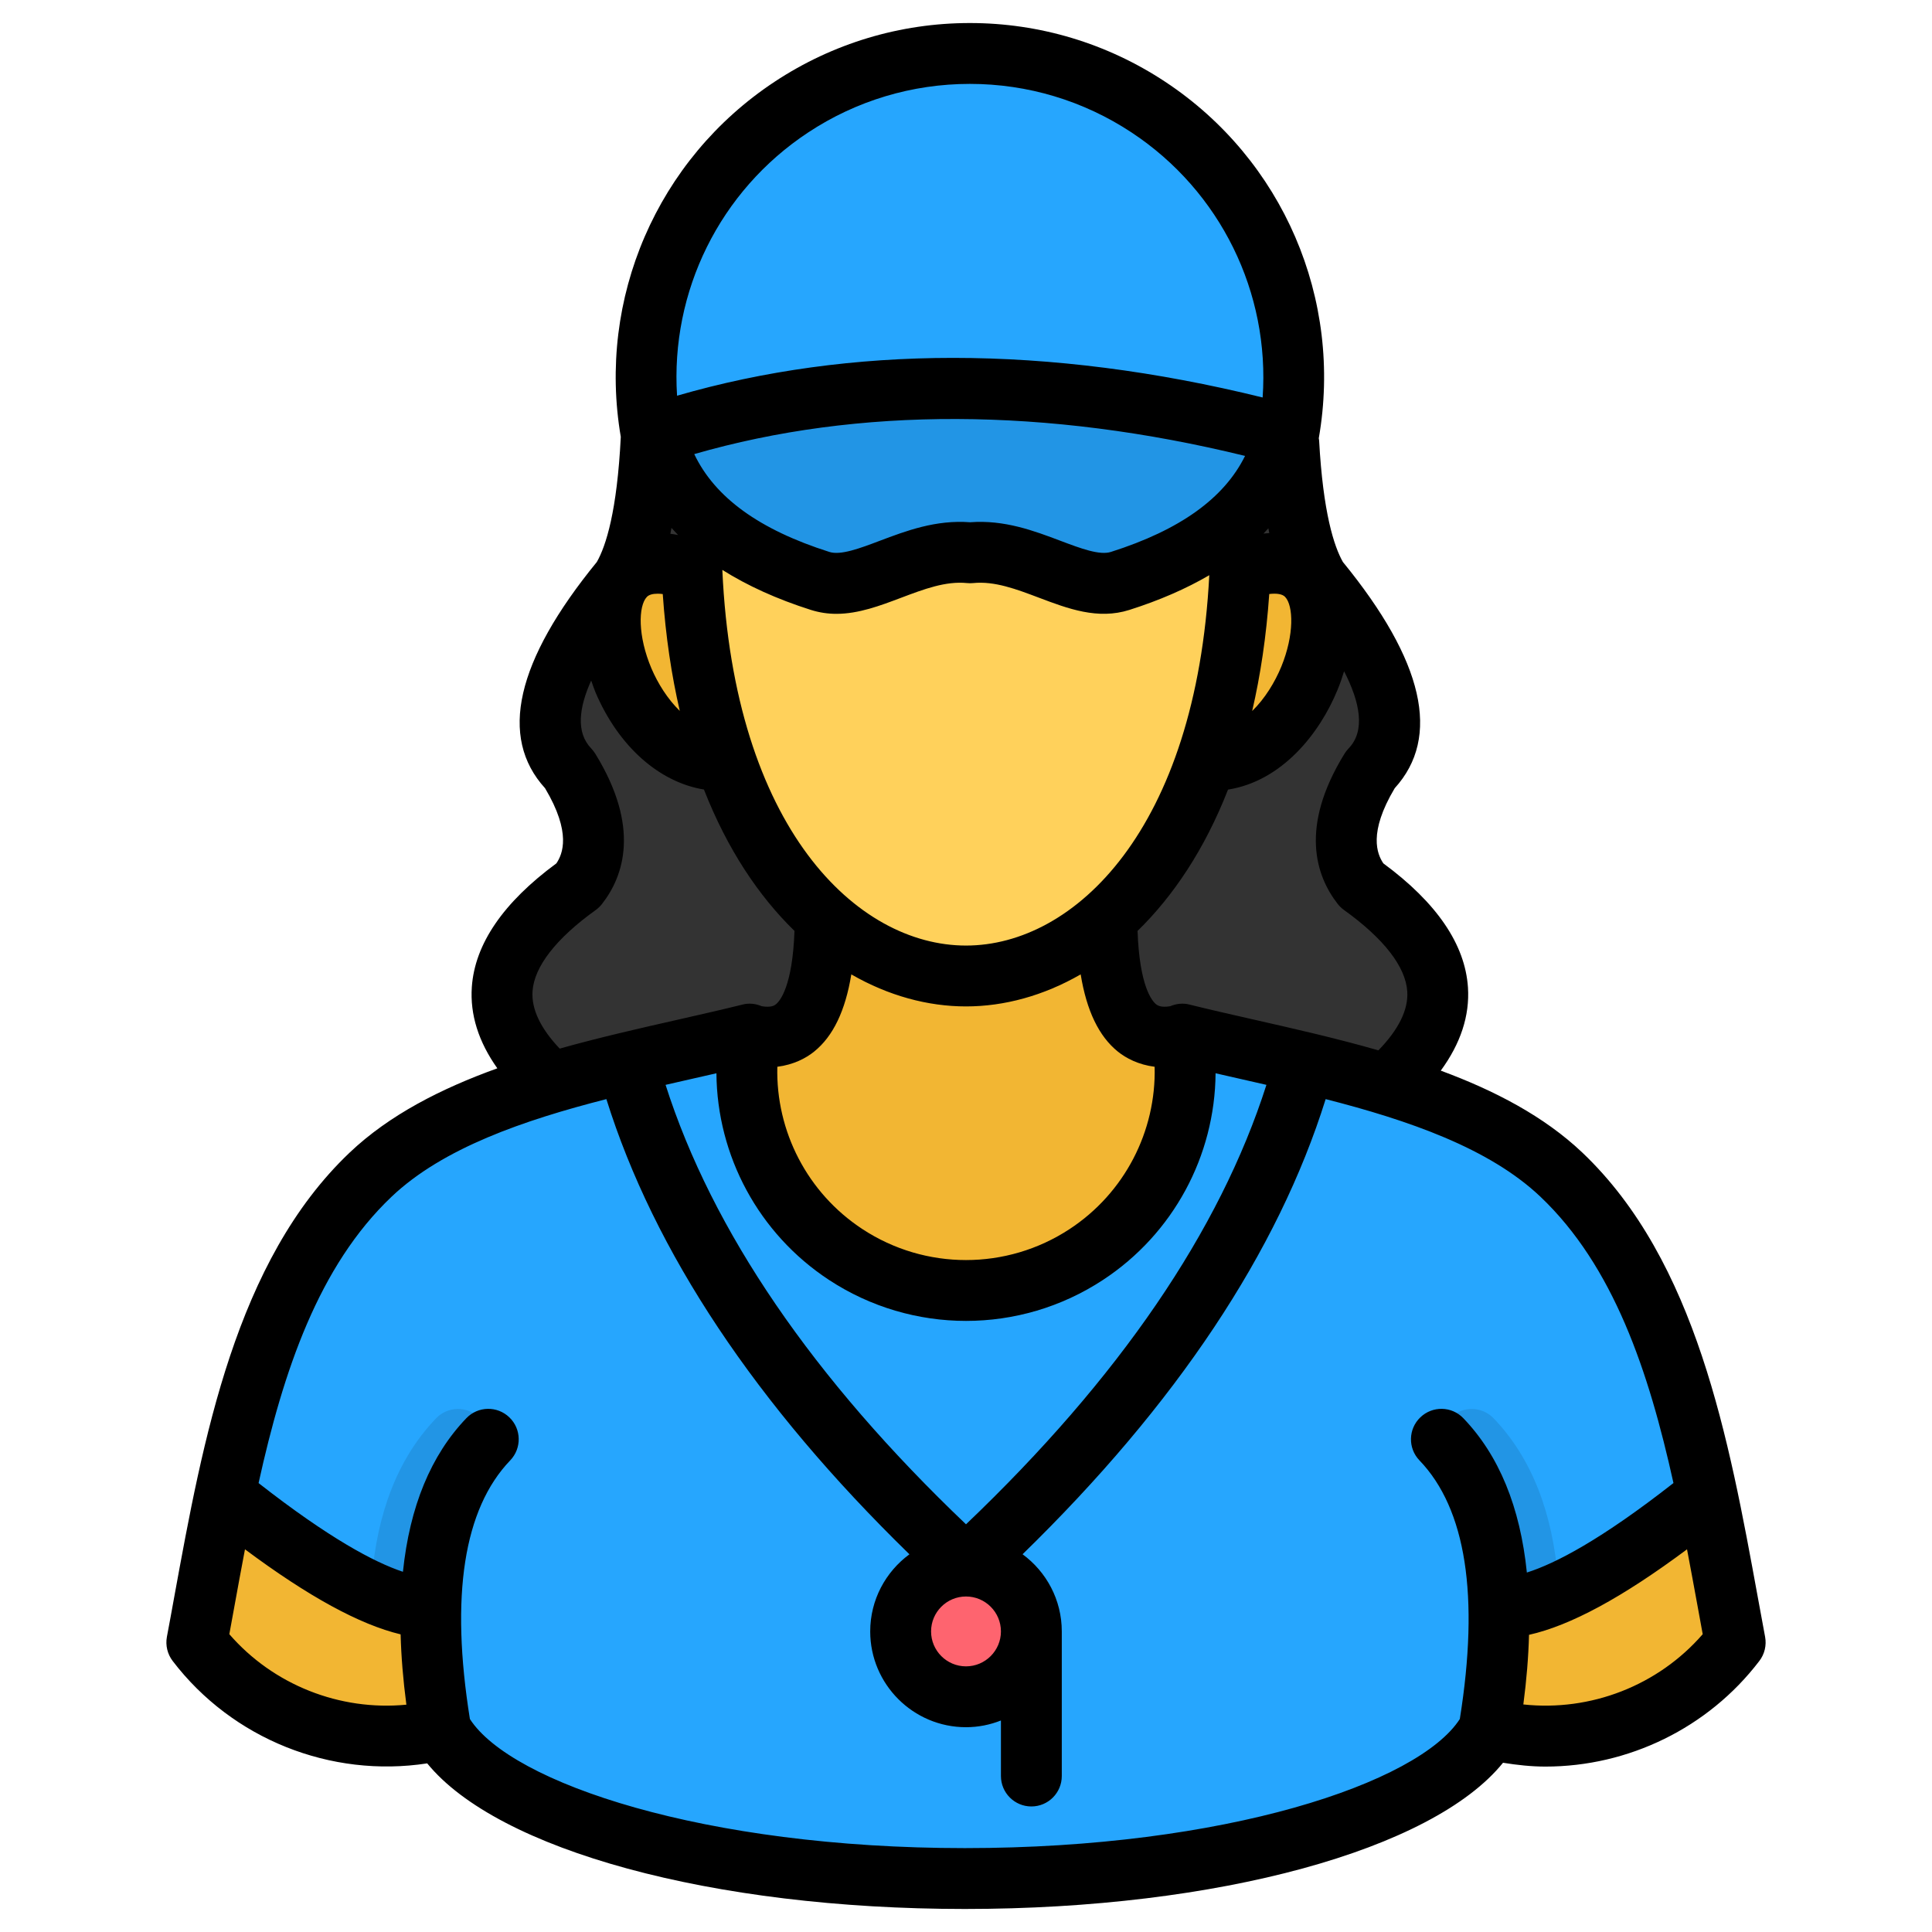
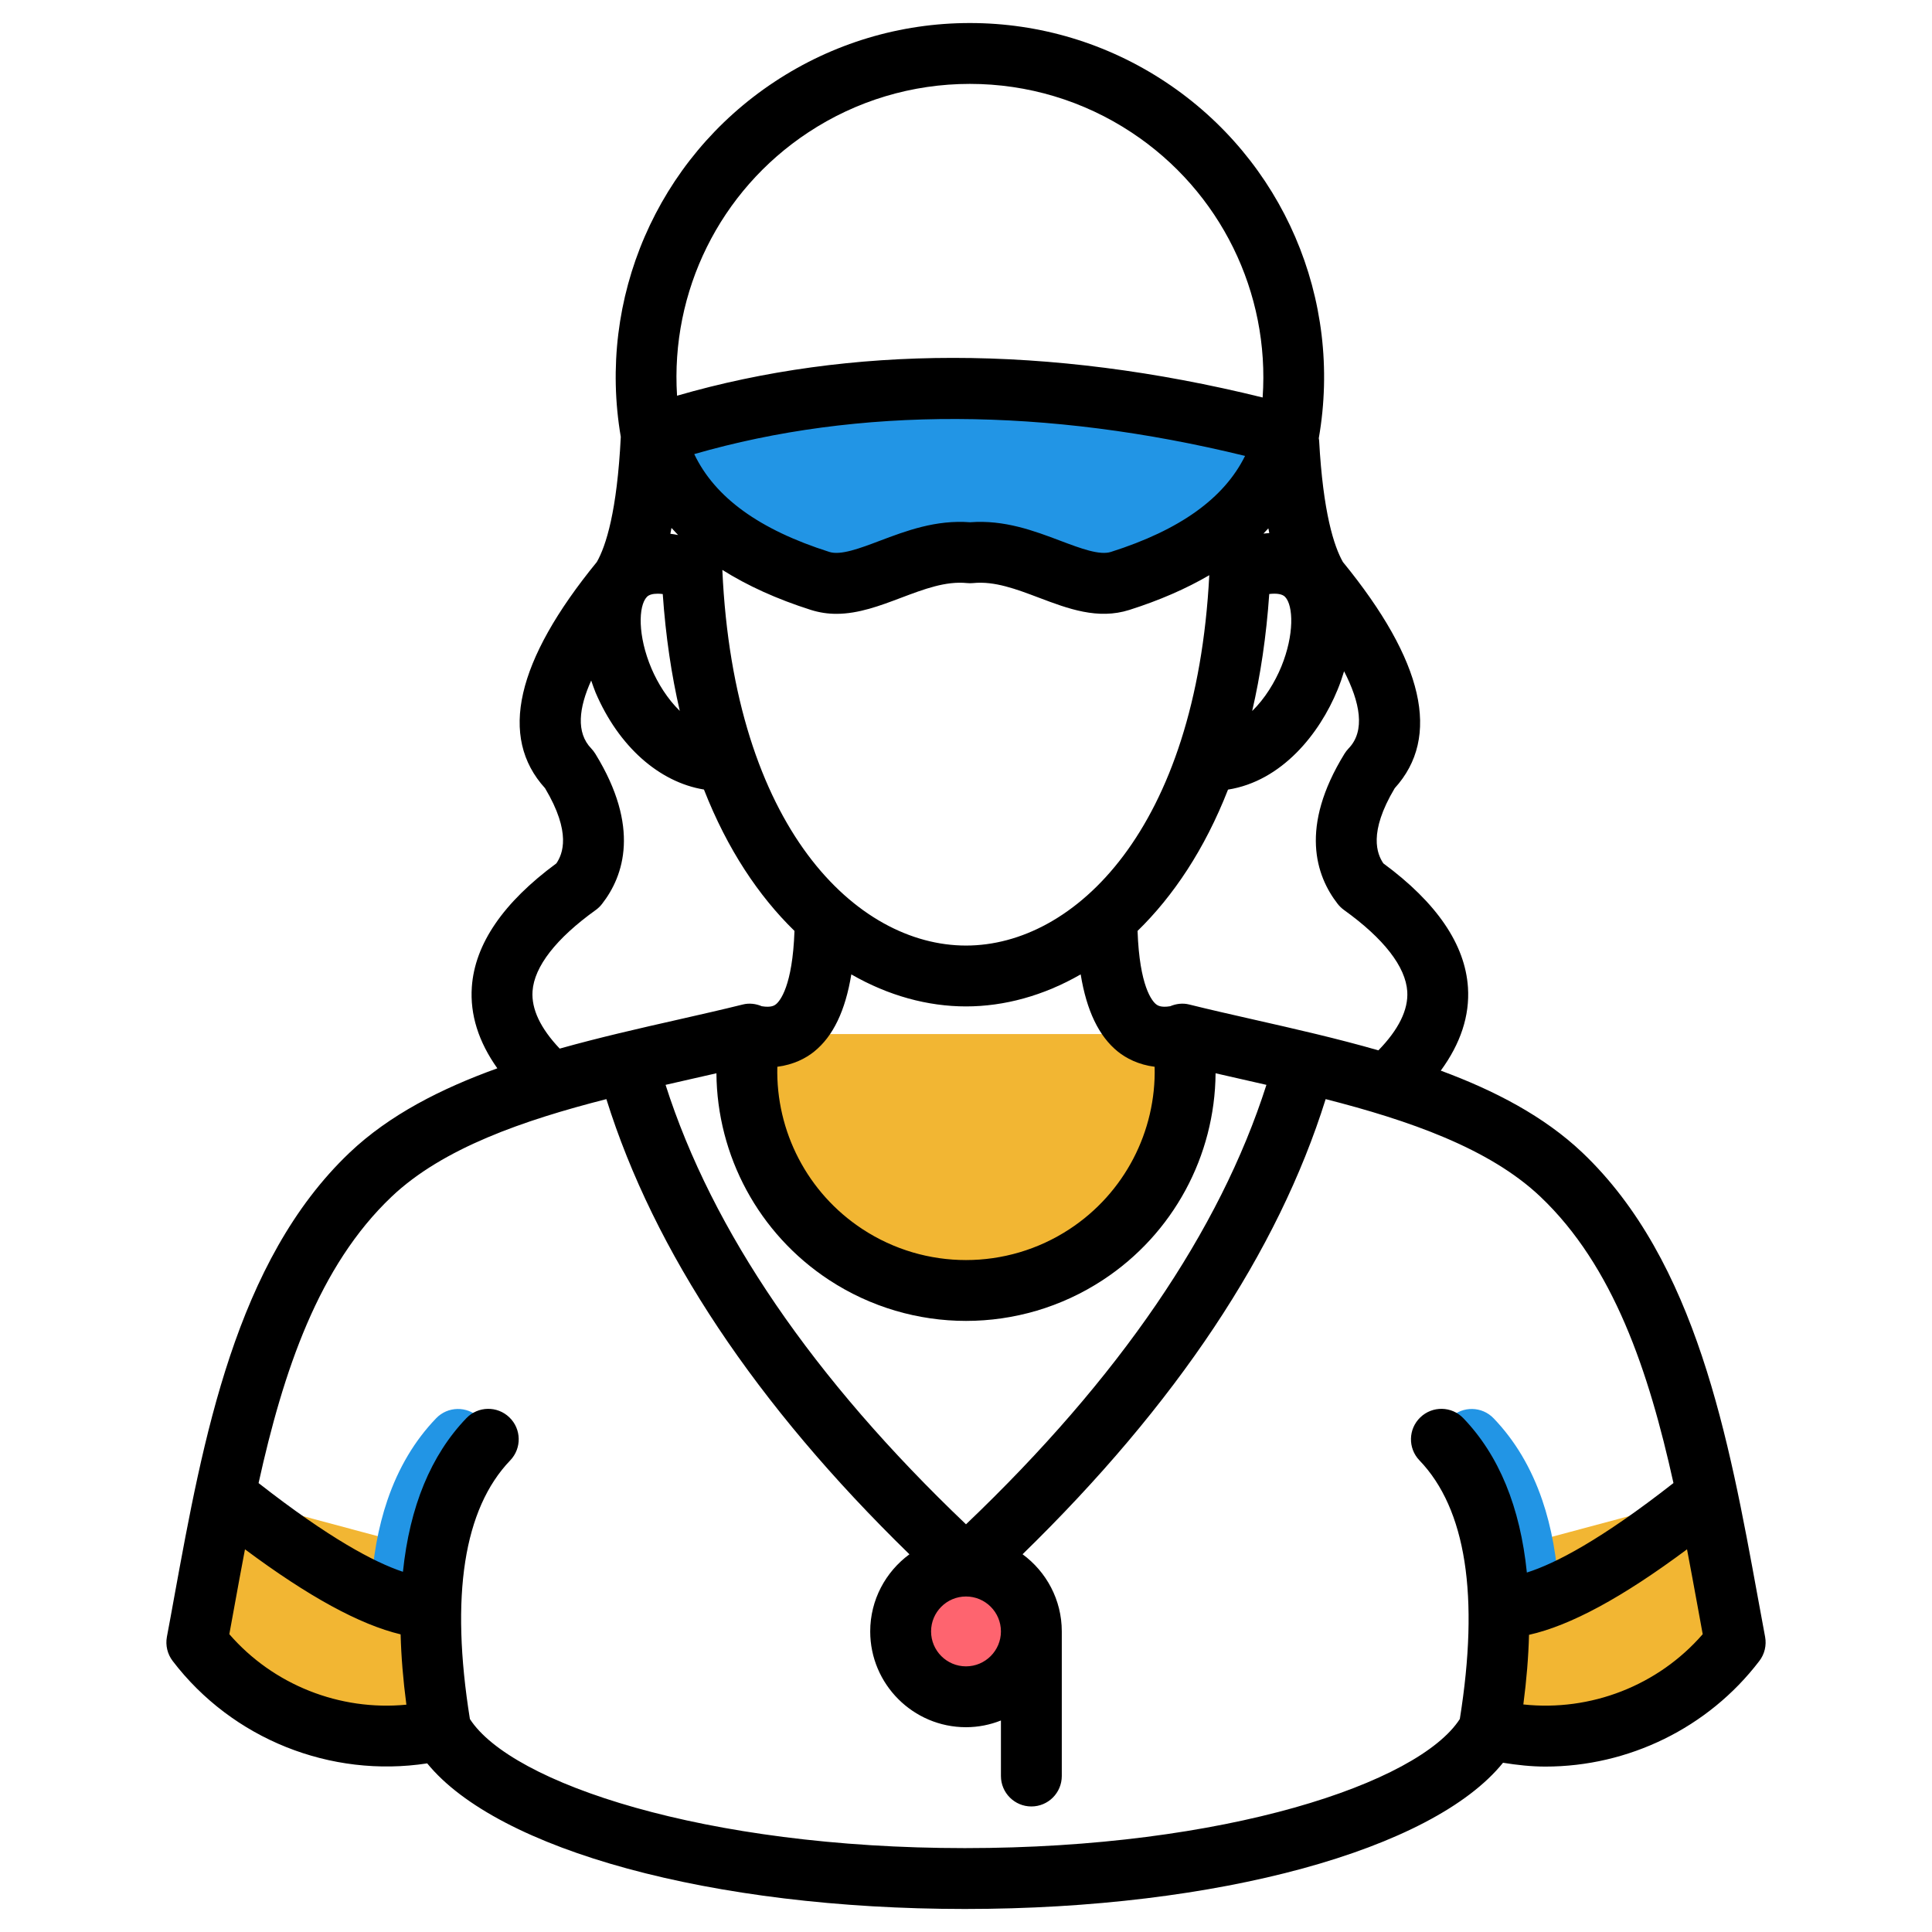
<svg xmlns="http://www.w3.org/2000/svg" width="50" height="50" viewBox="0 0 50 50" fill="none">
  <path fill-rule="evenodd" clip-rule="evenodd" d="M11.467 40.209L5.817 38.695C5.547 39.974 5.326 41.266 5.093 42.508C6.575 44.45 9.093 45.334 11.467 44.762V40.209ZM38.533 40.209L44.182 38.695C44.452 39.974 44.674 41.266 44.907 42.508C43.425 44.45 40.907 45.334 38.533 44.762V40.209Z" fill="#F2B633" />
-   <path fill-rule="evenodd" clip-rule="evenodd" d="M16.857 11.274C17.184 6.963 20.777 3.633 25.1 3.633C29.423 3.633 33.017 6.963 33.344 11.274C33.429 13.06 33.683 14.3 34.107 14.997C35.984 17.279 36.437 18.92 35.464 19.922C34.714 21.142 34.64 22.138 35.241 22.91C37.617 24.616 37.842 26.326 35.915 28.043C34.358 32.692 30.004 35.827 25.101 35.827C20.197 35.827 15.842 32.692 14.286 28.043C12.358 26.326 12.583 24.616 14.96 22.91C15.561 22.138 15.487 21.142 14.737 19.922C13.764 18.92 14.217 17.279 16.094 14.997C16.518 14.3 16.772 13.06 16.857 11.274Z" fill="#333333" />
-   <path fill-rule="evenodd" clip-rule="evenodd" d="M38.791 41.613C39.946 41.599 41.783 40.626 44.182 38.695C43.513 35.523 42.549 32.434 40.407 30.4C38.793 28.867 36.233 28.091 33.766 27.5C33.766 27.5 32.712 27.238 30.588 26.761C27.315 29.356 22.674 29.37 19.411 26.761C19.411 26.761 18.352 27.008 16.233 27.5C13.768 28.091 11.205 28.869 9.592 30.4C7.451 32.434 6.487 35.523 5.817 38.695C8.217 40.626 9.994 41.599 11.149 41.613C11.127 42.552 11.214 43.601 11.408 44.762C12.627 46.997 18.327 48.617 24.97 48.617C31.613 48.617 37.313 46.997 38.533 44.762C38.726 43.601 38.812 42.552 38.791 41.613Z" fill="#26A6FE" />
-   <path fill-rule="evenodd" clip-rule="evenodd" d="M30.588 26.761C29.313 27.086 28.659 26.112 28.645 23.791H21.355C21.34 26.112 20.687 27.086 19.411 26.761C19.027 28.988 20 31.23 21.889 32.469C23.778 33.708 26.222 33.708 28.111 32.469C30 31.23 30.973 28.988 30.588 26.761Z" fill="#F2B633" />
+   <path fill-rule="evenodd" clip-rule="evenodd" d="M30.588 26.761H21.355C21.34 26.112 20.687 27.086 19.411 26.761C19.027 28.988 20 31.23 21.889 32.469C23.778 33.708 26.222 33.708 28.111 32.469C30 31.23 30.973 28.988 30.588 26.761Z" fill="#F2B633" />
  <path fill-rule="evenodd" clip-rule="evenodd" d="M38.791 41.614C39.218 41.608 39.738 41.471 40.345 41.205C40.297 40.319 40.153 39.526 39.915 38.828C39.63 37.991 39.209 37.283 38.654 36.705C38.353 36.392 37.856 36.383 37.544 36.683C37.231 36.984 37.221 37.481 37.522 37.793C37.914 38.202 38.216 38.715 38.426 39.333C38.648 39.984 38.77 40.744 38.791 41.614Z" fill="#2295E5" />
  <path fill-rule="evenodd" clip-rule="evenodd" d="M9.596 41.197C10.2 41.469 10.718 41.608 11.149 41.614C11.17 40.744 11.292 39.984 11.514 39.333C11.724 38.715 12.026 38.202 12.418 37.793C12.719 37.481 12.709 36.984 12.397 36.683C12.084 36.383 11.587 36.392 11.287 36.705C10.731 37.283 10.31 37.991 10.025 38.828C9.788 39.524 9.645 40.314 9.596 41.197Z" fill="#2295E5" />
-   <path fill-rule="evenodd" clip-rule="evenodd" d="M32.094 14.761C30.899 16.105 30.564 18.009 31.232 19.68C34.197 19.835 35.701 13.421 32.094 14.761ZM17.905 14.761C19.101 16.105 19.435 18.009 18.768 19.68C15.802 19.835 14.298 13.421 17.905 14.761Z" fill="#F2B633" />
-   <path fill-rule="evenodd" clip-rule="evenodd" d="M17.905 14.761C17.834 12.18 19.171 9.764 21.395 8.452C23.62 7.141 26.381 7.141 28.605 8.452C30.829 9.764 32.165 12.181 32.094 14.761C31.479 28.758 18.521 28.758 17.905 14.761Z" fill="#FFD15B" />
-   <path fill-rule="evenodd" clip-rule="evenodd" d="M16.857 11.274H33.344C33.949 7.97 32.523 4.624 29.721 2.773C26.919 0.921 23.282 0.921 20.48 2.773C17.678 4.624 16.252 7.97 16.857 11.274Z" fill="#26A6FE" />
  <path fill-rule="evenodd" clip-rule="evenodd" d="M33.344 11.274C27.979 9.817 22.219 9.476 16.856 11.274C17.284 13.013 18.805 14.268 21.219 15.035C22.31 15.382 23.604 14.158 25.1 14.307C26.597 14.158 27.891 15.382 28.982 15.035C31.396 14.268 32.917 13.013 33.344 11.274Z" fill="#2295E5" />
  <path fill-rule="evenodd" clip-rule="evenodd" d="M25 40.529C25.934 40.529 26.692 41.287 26.692 42.221C26.692 43.156 25.934 43.913 25 43.913C24.066 43.913 23.308 43.156 23.308 42.221C23.308 41.287 24.066 40.529 25 40.529Z" fill="#FE646F" />
  <path d="M45.681 42.363C45.617 42.021 45.553 41.675 45.49 41.327C44.746 37.252 43.903 32.633 40.95 29.828C39.959 28.888 38.678 28.222 37.287 27.708C37.798 27.01 38.038 26.29 37.991 25.558C37.919 24.441 37.182 23.361 35.801 22.344C35.64 22.106 35.406 21.554 36.095 20.399C37.299 19.076 36.849 17.107 34.754 14.544C34.525 14.14 34.241 13.27 34.139 11.404C34.138 11.383 34.133 11.363 34.13 11.342C34.758 7.745 33.205 4.131 30.155 2.116C28.651 1.122 26.903 0.596 25.1 0.596C23.298 0.596 21.55 1.122 20.046 2.116C17.006 4.124 15.454 7.722 16.066 11.306C15.97 13.233 15.682 14.13 15.446 14.544C13.353 17.106 12.902 19.076 14.106 20.399C14.795 21.554 14.56 22.106 14.399 22.344C13.024 23.356 12.288 24.432 12.211 25.543C12.161 26.26 12.386 26.965 12.871 27.648C11.42 28.171 10.078 28.852 9.05 29.828C6.097 32.632 5.254 37.251 4.51 41.325C4.447 41.674 4.384 42.021 4.319 42.363C4.279 42.582 4.333 42.808 4.468 42.985C6.012 45.009 8.56 46.02 11.056 45.636C12.885 47.878 18.422 49.404 24.97 49.404C31.533 49.404 37.081 47.871 38.898 45.62C39.264 45.679 39.631 45.719 39.996 45.719C42.136 45.719 44.204 44.726 45.532 42.985C45.668 42.808 45.721 42.582 45.681 42.363ZM34.619 23.393C34.666 23.453 34.721 23.506 34.782 23.55C35.812 24.289 36.378 25.018 36.42 25.659C36.45 26.132 36.197 26.644 35.673 27.183C34.6 26.875 33.504 26.626 32.457 26.389C31.873 26.256 31.309 26.129 30.779 25.997C30.611 25.954 30.439 25.976 30.284 26.041C30.041 26.082 29.955 26.018 29.919 25.99C29.816 25.907 29.49 25.528 29.44 24.092C30.36 23.195 31.175 21.985 31.781 20.435C33.172 20.215 34.149 18.992 34.616 17.851C34.682 17.691 34.737 17.531 34.785 17.372C35.194 18.169 35.346 18.913 34.899 19.372C34.859 19.414 34.824 19.46 34.794 19.509C33.626 21.406 34.055 22.669 34.619 23.393ZM25 41.317C25.499 41.317 25.904 41.722 25.904 42.221C25.904 42.719 25.499 43.125 25 43.125C24.501 43.125 24.096 42.719 24.096 42.221C24.096 41.722 24.501 41.317 25 41.317ZM25 39.449C21.041 35.675 18.432 31.854 17.225 28.076C17.449 28.025 17.671 27.974 17.891 27.924C18.111 27.875 18.328 27.826 18.541 27.776C18.557 29.91 19.631 31.928 21.457 33.126C23.61 34.538 26.392 34.538 28.543 33.126C30.369 31.928 31.443 29.91 31.459 27.776C31.673 27.825 31.889 27.875 32.108 27.924C32.328 27.974 32.551 28.025 32.775 28.076C31.569 31.854 28.96 35.673 25 39.449ZM32.848 15.373C33.041 15.35 33.187 15.373 33.258 15.447C33.474 15.672 33.499 16.426 33.16 17.253C32.997 17.648 32.738 18.08 32.406 18.401C32.62 17.48 32.772 16.471 32.848 15.373ZM32.849 13.796C32.8 13.799 32.749 13.803 32.698 13.809C32.741 13.764 32.784 13.719 32.825 13.674C32.833 13.714 32.84 13.757 32.849 13.796ZM28.75 14.284C28.457 14.377 27.967 14.193 27.448 13.997C26.765 13.739 25.995 13.448 25.107 13.516C24.219 13.448 23.448 13.739 22.765 13.997C22.247 14.193 21.756 14.377 21.464 14.284C19.651 13.708 18.502 12.875 17.967 11.752C22.223 10.524 27.087 10.543 32.222 11.799C31.678 12.898 30.537 13.716 28.75 14.284ZM17.549 13.846C17.48 13.832 17.413 13.822 17.349 13.814C17.359 13.765 17.369 13.713 17.378 13.663C17.435 13.725 17.491 13.786 17.549 13.846ZM16.741 15.448C16.794 15.392 16.891 15.365 17.017 15.365C17.059 15.365 17.104 15.367 17.152 15.374C17.228 16.471 17.379 17.477 17.593 18.398C17.274 18.088 17.022 17.68 16.861 17.303C16.501 16.458 16.518 15.682 16.741 15.448ZM20.987 15.785C21.21 15.855 21.428 15.886 21.645 15.886C22.222 15.886 22.778 15.675 23.321 15.47C23.915 15.246 24.474 15.034 25.029 15.09C25.08 15.095 25.133 15.095 25.184 15.09C25.741 15.034 26.298 15.246 26.892 15.47C27.64 15.753 28.411 16.044 29.227 15.785C30.008 15.537 30.698 15.236 31.296 14.886C30.957 21.467 27.809 24.471 25 24.471C22.172 24.471 18.995 21.428 18.694 14.749C19.343 15.158 20.106 15.505 20.987 15.785ZM22.032 25.217C22.996 25.772 24.015 26.046 25 26.046C25.986 26.046 27.003 25.772 27.968 25.217C28.121 26.156 28.438 26.819 28.931 27.216C29.142 27.385 29.459 27.554 29.882 27.608C29.924 29.278 29.105 30.875 27.679 31.81C26.052 32.877 23.948 32.877 22.321 31.81C20.895 30.875 20.076 29.278 20.117 27.608C20.541 27.554 20.86 27.385 21.07 27.215C21.563 26.818 21.878 26.155 22.032 25.217ZM20.914 3.429C22.159 2.606 23.608 2.171 25.1 2.171C26.593 2.171 28.041 2.606 29.286 3.429C31.591 4.952 32.866 7.577 32.677 10.287C29.922 9.607 27.232 9.262 24.666 9.262C22.164 9.262 19.765 9.591 17.522 10.241C17.35 7.547 18.622 4.943 20.914 3.429ZM13.782 25.652C13.826 25.014 14.392 24.287 15.419 23.55C15.48 23.506 15.535 23.453 15.581 23.393C16.146 22.669 16.574 21.406 15.408 19.509C15.377 19.46 15.342 19.414 15.303 19.372C14.901 18.959 14.982 18.316 15.3 17.612C15.337 17.715 15.37 17.818 15.413 17.922C16.009 19.316 17.058 20.243 18.218 20.433C18.825 21.984 19.64 23.195 20.561 24.092C20.511 25.527 20.184 25.907 20.082 25.99C20.046 26.019 19.96 26.082 19.715 26.041C19.561 25.976 19.389 25.954 19.221 25.997C18.691 26.129 18.127 26.256 17.544 26.389C16.547 26.614 15.508 26.851 14.485 27.138C13.987 26.613 13.75 26.114 13.782 25.652ZM5.935 42.293C5.976 42.066 6.018 41.838 6.06 41.608C6.151 41.105 6.244 40.6 6.34 40.096C7.981 41.319 9.31 42.044 10.368 42.297C10.383 42.871 10.433 43.478 10.517 44.117C8.795 44.284 7.075 43.607 5.935 42.293ZM24.97 47.829C18.231 47.829 13.232 46.148 12.161 44.488C11.65 41.3 12.001 39.048 13.205 37.794C13.506 37.48 13.496 36.981 13.182 36.681C12.869 36.379 12.37 36.389 12.069 36.703C11.15 37.661 10.603 38.993 10.428 40.678C9.685 40.431 8.512 39.806 6.692 38.382C7.333 35.478 8.245 32.764 10.135 30.97C11.461 29.711 13.555 28.991 15.693 28.445C16.927 32.391 19.558 36.348 23.536 40.225C22.922 40.676 22.521 41.402 22.521 42.221C22.521 43.587 23.633 44.7 25 44.7C25.319 44.7 25.624 44.637 25.904 44.526V45.963C25.904 46.398 26.257 46.751 26.692 46.751C27.127 46.751 27.479 46.398 27.479 45.963V42.221C27.479 41.402 27.079 40.676 26.464 40.224C30.443 36.346 33.074 32.391 34.308 28.445C36.445 28.991 38.539 29.712 39.865 30.97C41.755 32.764 42.667 35.477 43.309 38.381C41.441 39.844 40.256 40.463 39.515 40.697C39.342 39.002 38.795 37.665 37.871 36.703C37.57 36.389 37.072 36.379 36.758 36.681C36.444 36.982 36.434 37.48 36.735 37.794C37.94 39.048 38.291 41.3 37.78 44.488C36.709 46.148 31.709 47.829 24.97 47.829ZM39.424 44.111C39.507 43.478 39.556 42.878 39.571 42.309C40.641 42.07 41.987 41.343 43.66 40.096C43.756 40.6 43.849 41.106 43.941 41.609C43.982 41.839 44.024 42.067 44.066 42.293C42.911 43.623 41.167 44.299 39.424 44.111Z" fill="black" />
</svg>